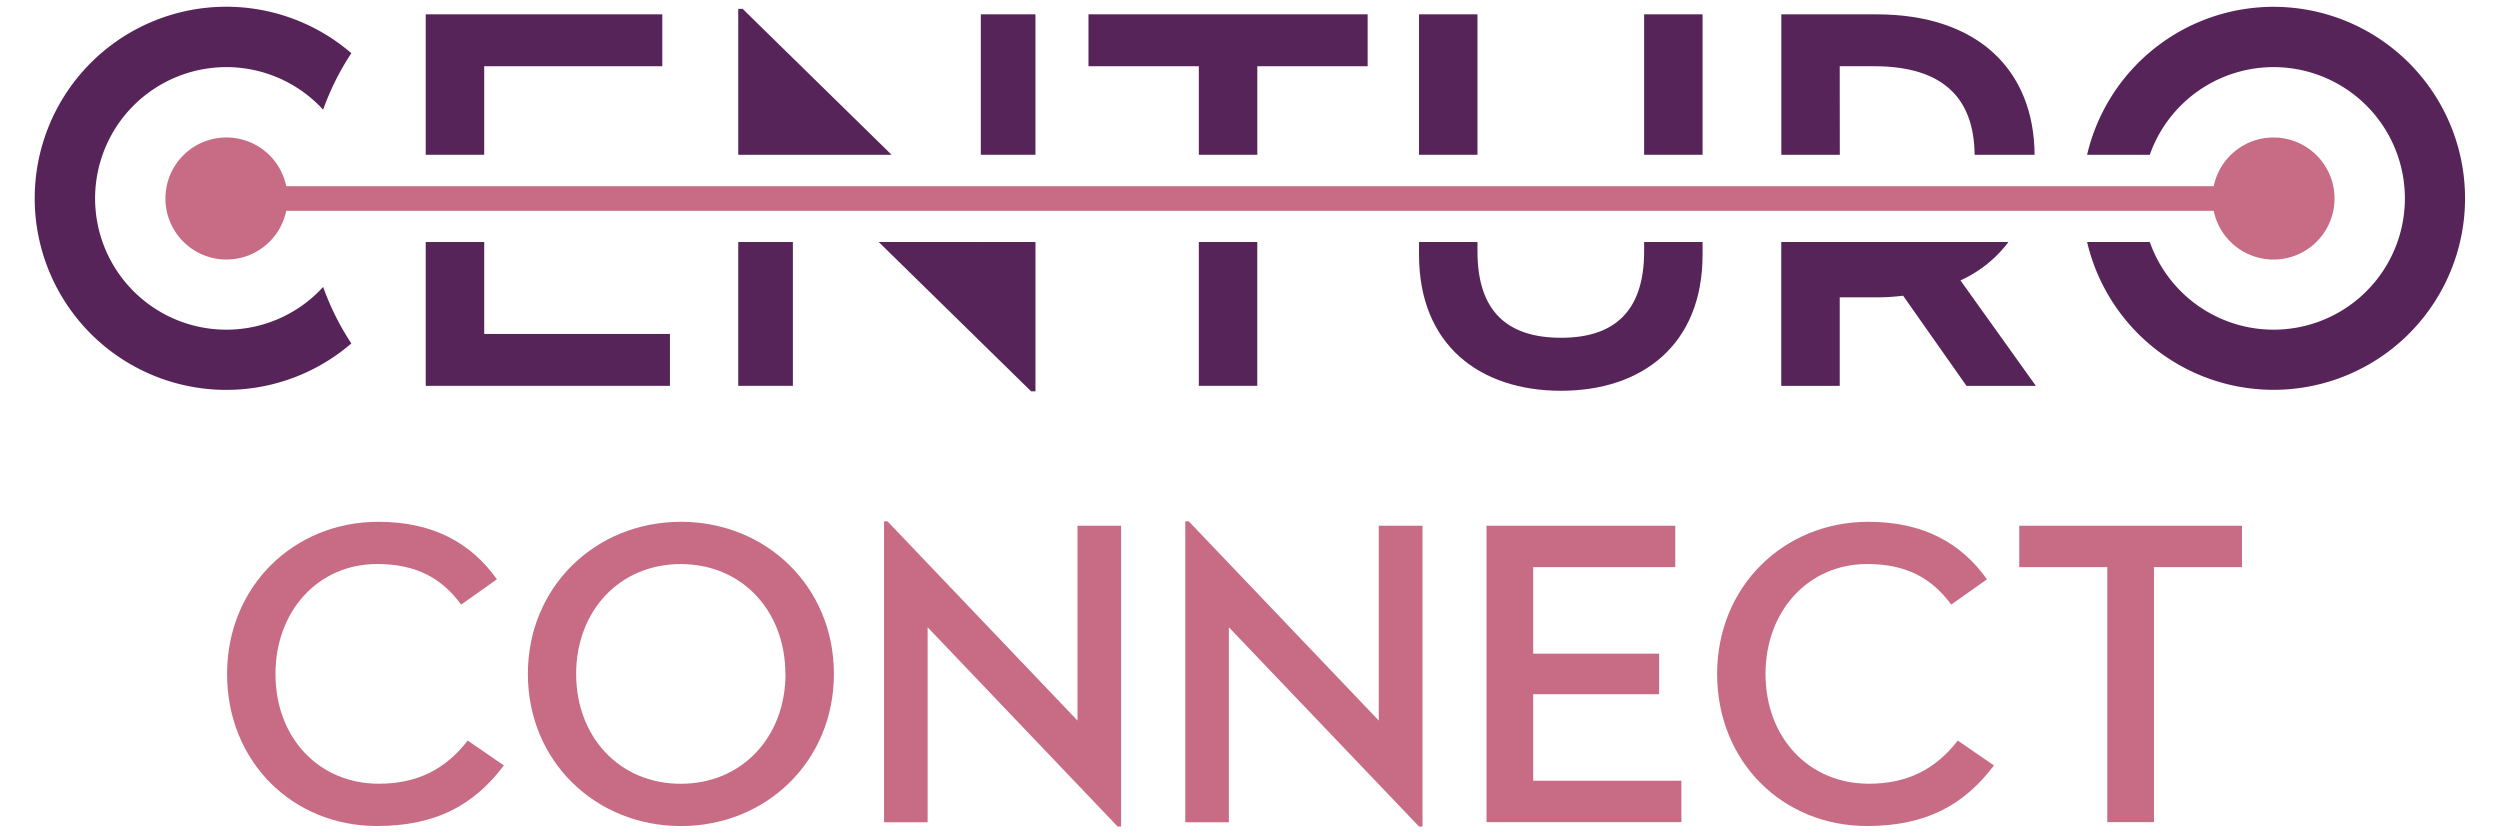
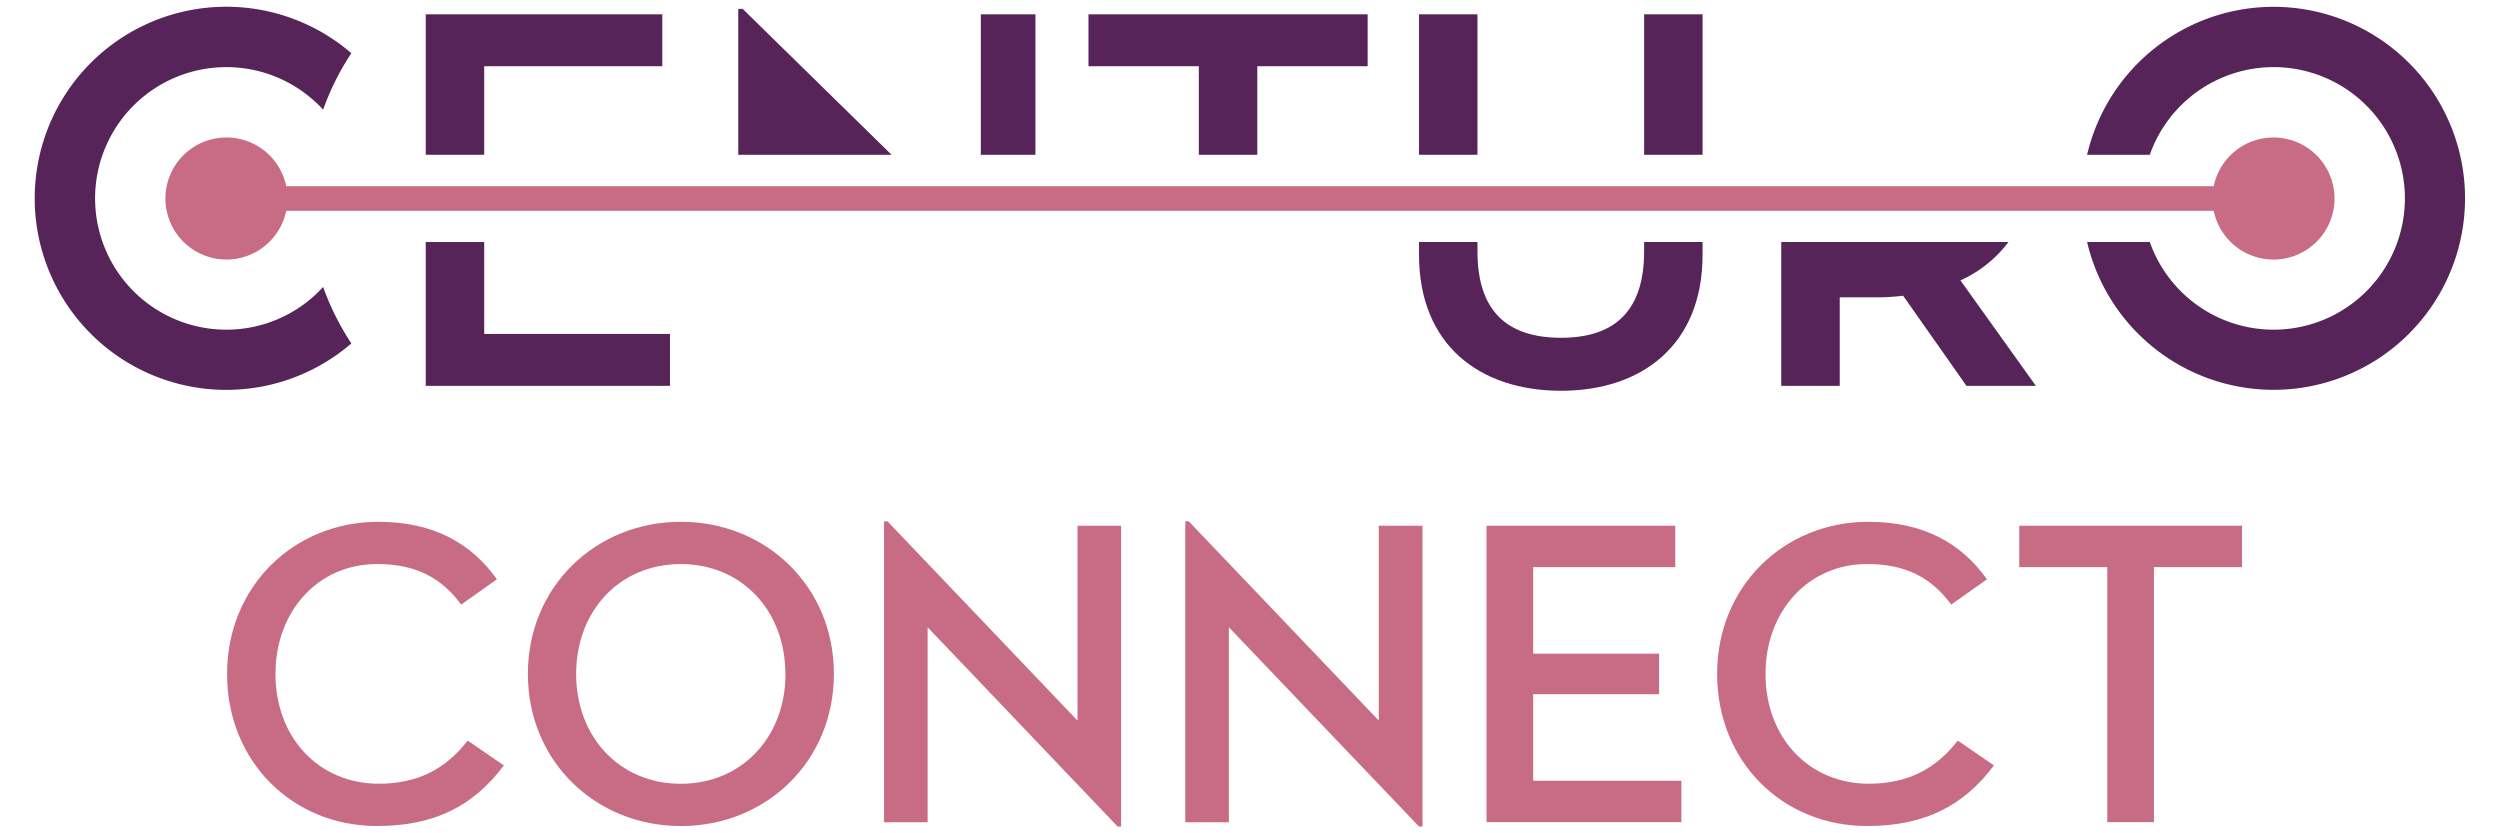
<svg xmlns="http://www.w3.org/2000/svg" viewBox="0 0 1000 333.33">
  <defs>
    <style>.cls-1{fill:none;}.cls-2{fill:#562459;}.cls-3{fill:#c86b84;}</style>
  </defs>
  <g id="Layer_2" data-name="Layer 2">
    <g id="Layer_1-2" data-name="Layer 1">
      <rect class="cls-1" width="1000" height="333.33" />
      <polygon class="cls-2" points="479.53 61.91 502.92 61.91 502.92 26.49 547.06 26.49 547.06 5.73 435.39 5.73 435.39 26.49 479.53 26.49 479.53 61.91" />
      <rect class="cls-2" x="392.33" y="5.73" width="21.85" height="56.18" />
      <polygon class="cls-2" points="297.05 3.54 295.3 3.54 295.3 61.91 356.63 61.91 297.05 3.54" />
      <rect class="cls-2" x="567.61" y="5.73" width="23.38" height="56.18" />
-       <path class="cls-2" d="M735.89,26.49h13.76c28.14,0,40,13.31,40.19,35.42h24C813.6,28,791.14,5.73,750.53,5.73h-38V61.91h23.39Z" />
      <polygon class="cls-2" points="193.68 26.49 264.92 26.49 264.92 5.73 170.29 5.73 170.29 61.91 193.68 61.91 193.68 26.49" />
      <rect class="cls-2" x="657.65" y="5.73" width="23.38" height="56.18" />
      <path class="cls-2" d="M909.4,2.73a76.61,76.61,0,0,0-74.56,59.18h25.08a52.51,52.51,0,1,1,0,34.9H834.84A76.6,76.6,0,1,0,909.4,2.73Z" />
-       <rect class="cls-2" x="479.53" y="96.81" width="23.38" height="57.53" />
      <path class="cls-2" d="M657.65,100.58c0,23.82-11.81,34.53-33.22,34.53-21.64,0-33.44-10.71-33.44-34.53V96.81H567.61v5.08c0,36.28,24.47,54.42,56.82,54.42,32.12,0,56.6-18.14,56.6-54.42V96.81H657.65Z" />
      <path class="cls-2" d="M803.38,96.81H712.5v57.53h23.39v-35.4h14.64a82.45,82.45,0,0,0,10.71-.66l25.35,36.06h27.75l-30.16-42.18A49.51,49.51,0,0,0,803.38,96.81Z" />
-       <rect class="cls-2" x="295.3" y="96.81" width="21.85" height="57.53" />
      <polygon class="cls-2" points="193.68 108.45 193.68 96.81 170.29 96.81 170.29 154.34 267.98 154.34 267.98 133.58 193.68 133.58 193.68 108.45" />
-       <polygon class="cls-2" points="392.33 96.9 392.25 96.81 351.49 96.81 412.44 156.53 414.19 156.53 414.19 96.81 392.33 96.81 392.33 96.9" />
      <path class="cls-2" d="M90.6,131.87a52.51,52.51,0,1,1,38.65-88,104.63,104.63,0,0,1,11.29-22.59,76.63,76.63,0,1,0,0,116.09,105.09,105.09,0,0,1-11.29-22.59A52.33,52.33,0,0,1,90.6,131.87Z" />
      <path class="cls-3" d="M909.4,55a24.41,24.41,0,0,0-23.91,19.48h-771a24.41,24.41,0,1,0,0,9.84h771A24.41,24.41,0,1,0,909.4,55Z" />
      <path class="cls-3" d="M90.83,269.57c0-35,26.68-60.85,60.51-60.85,22,0,37.14,8.54,47.42,23l-14.29,10.11c-7.85-10.64-18-16.22-33.66-16.22-23.54,0-40.62,18.83-40.62,43.94,0,25.63,17.43,43.94,41.32,43.94,15.34,0,26.68-5.75,35.57-17.26l14.47,9.94c-12.2,16.21-27.72,24.23-50.74,24.23C117,330.42,90.83,304.62,90.83,269.57Z" />
      <path class="cls-3" d="M211.15,269.57c0-35,27.2-60.85,61.21-60.85s61.2,25.8,61.2,60.85-27.2,60.85-61.2,60.85S211.15,304.62,211.15,269.57Zm103,0c0-25.11-17.26-43.94-41.84-43.94s-41.85,18.83-41.85,43.94,17.26,43.94,41.85,43.94S314.2,294.68,314.2,269.57Z" />
      <path class="cls-3" d="M371.05,250.91v78H353.62V208.54H355l76,79.69V210.29h17.43V330.6h-1.39Z" />
      <path class="cls-3" d="M491.55,250.91v78H474.11V208.54h1.4l76,79.69V210.29H569V330.6h-1.4Z" />
      <path class="cls-3" d="M686.85,269.57c0-35,26.68-60.85,60.51-60.85,22,0,37.14,8.54,47.43,23l-14.3,10.11c-7.85-10.64-18-16.22-33.65-16.22-23.54,0-40.63,18.83-40.63,43.94,0,25.63,17.43,43.94,41.32,43.94,15.35,0,26.68-5.75,35.58-17.26l14.47,9.94c-12.21,16.21-27.73,24.23-50.74,24.23C713,330.42,686.85,304.62,686.85,269.57Z" />
      <path class="cls-3" d="M842.92,226.85H807.7V210.29h89.1v16.56H861.58v102H842.92Z" />
      <polygon class="cls-3" points="613.27 312.29 613.27 277.68 663.64 277.68 663.64 261.46 613.27 261.46 613.27 226.85 670.11 226.85 670.11 210.29 594.61 210.29 594.61 261.46 594.61 277.68 594.61 328.86 672.55 328.86 672.55 312.29 613.27 312.29" />
    </g>
  </g>
</svg>